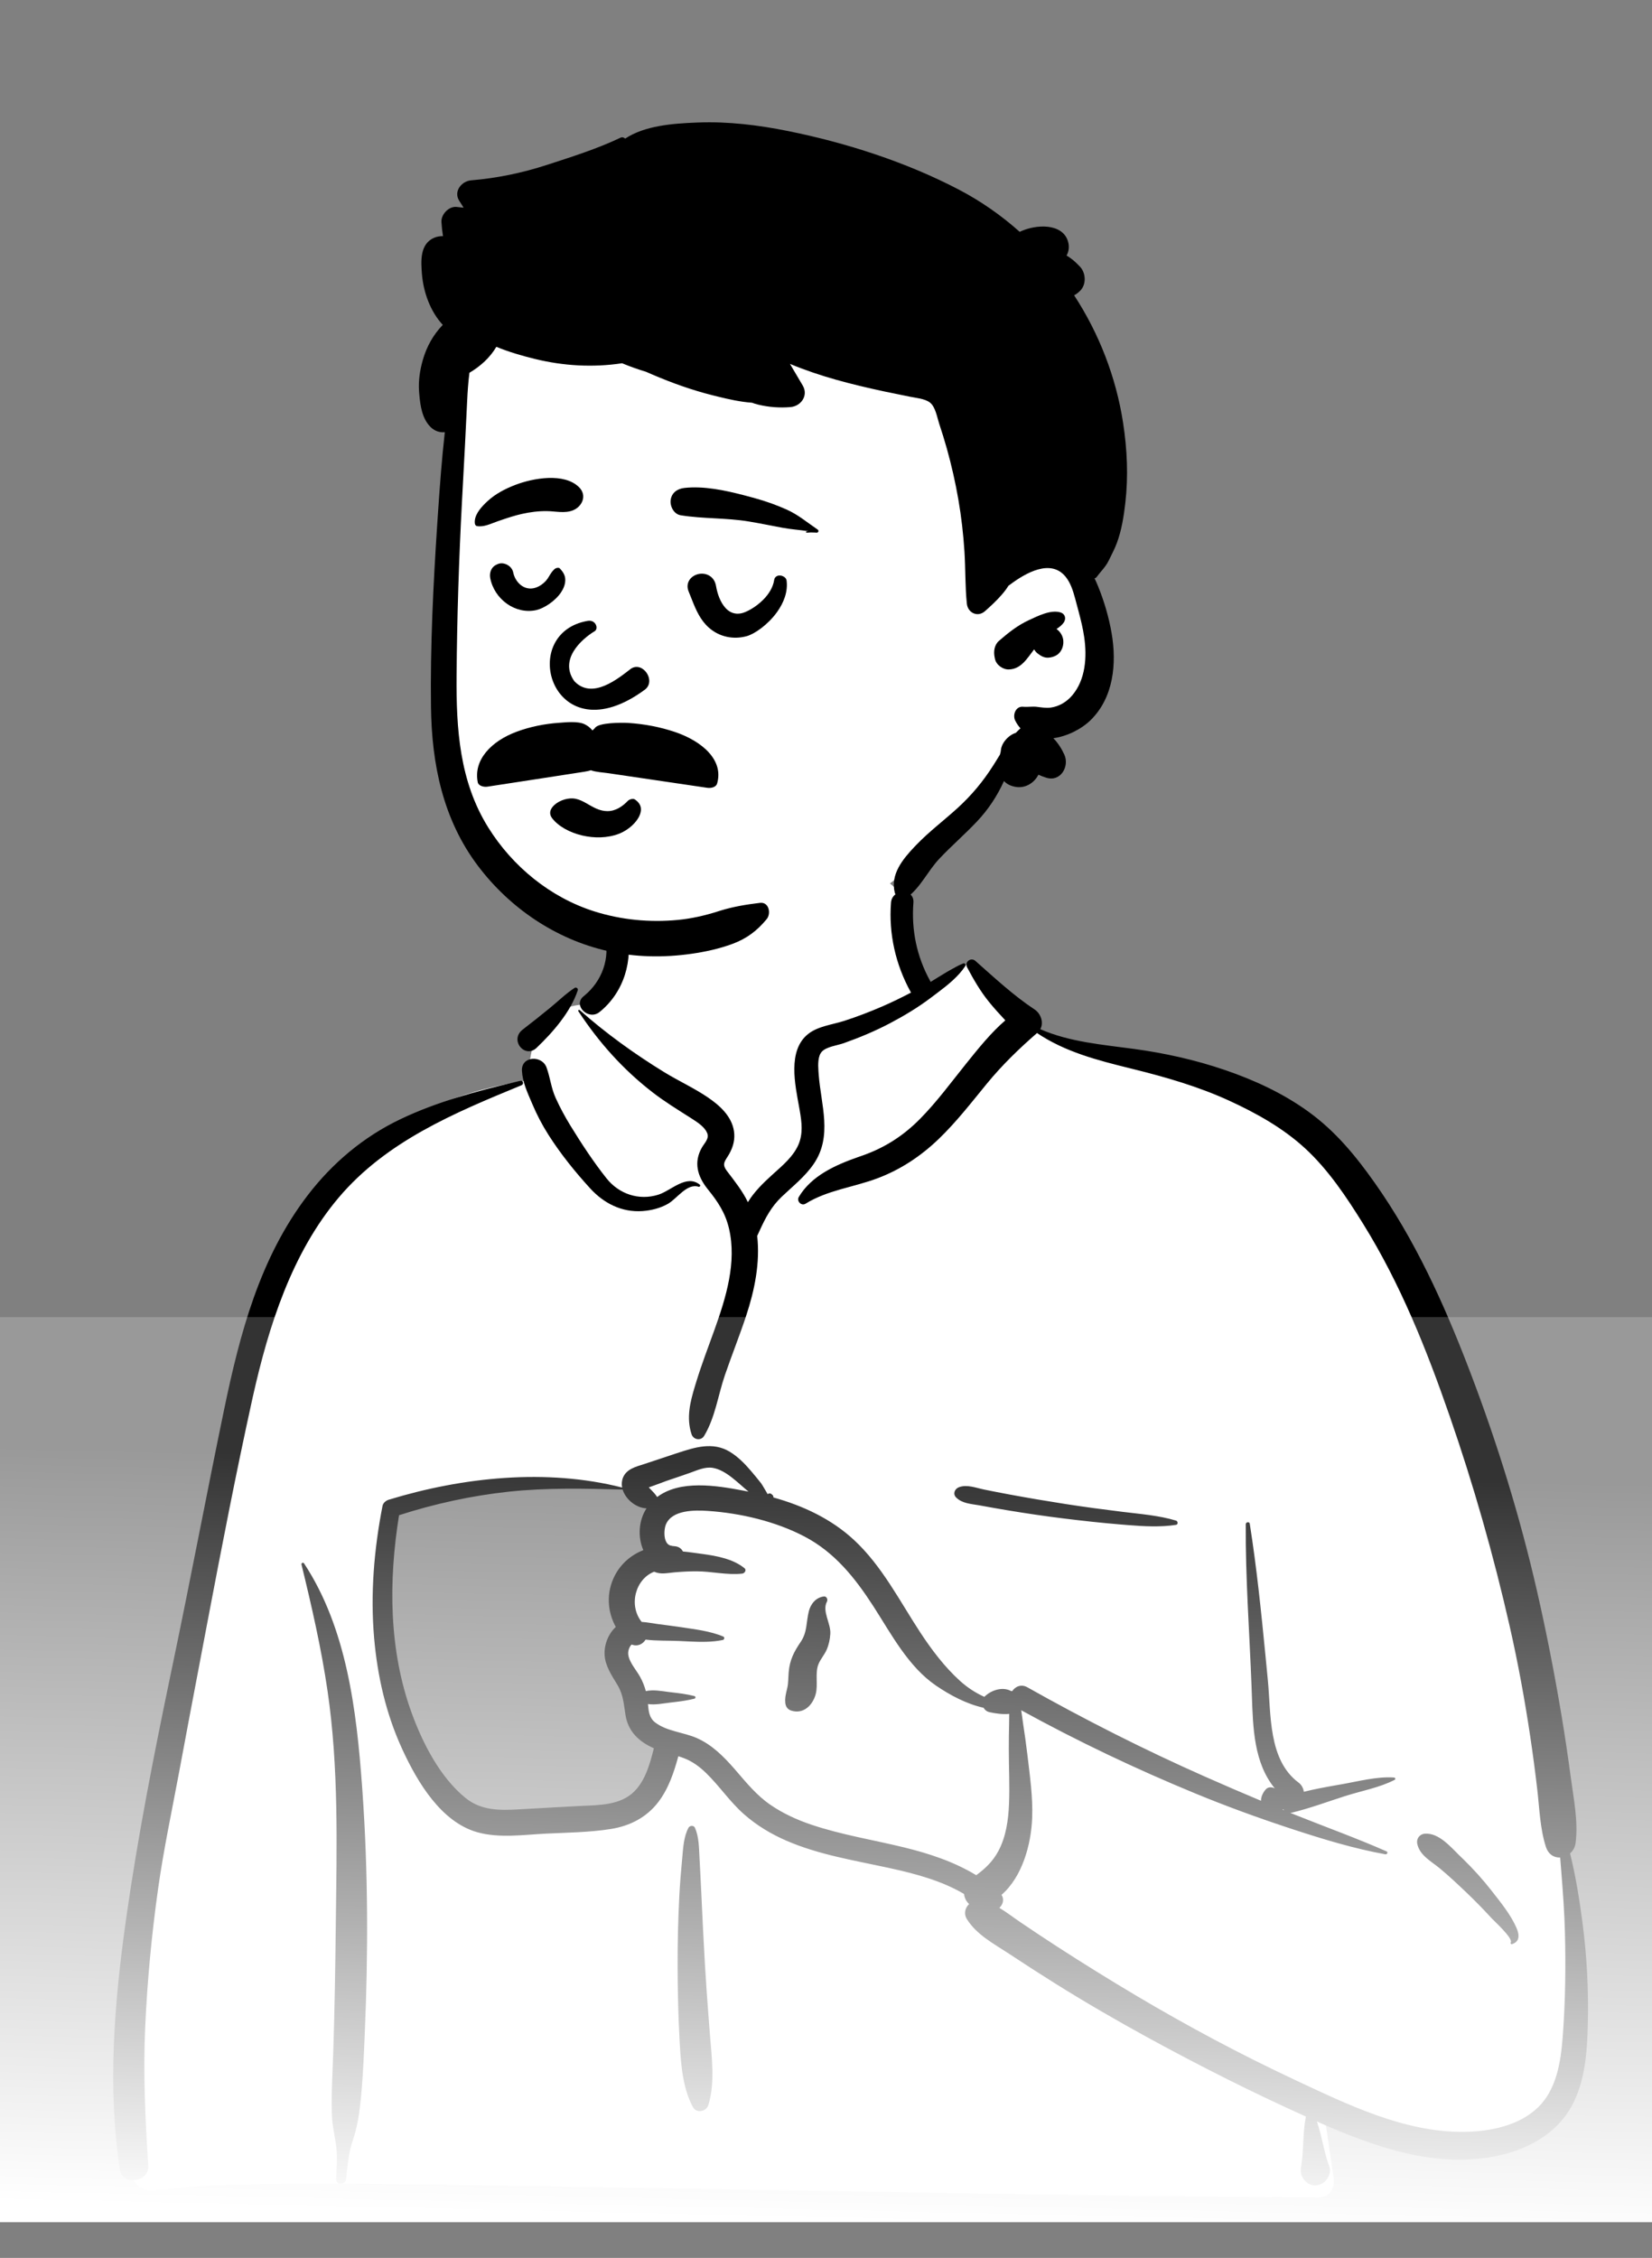
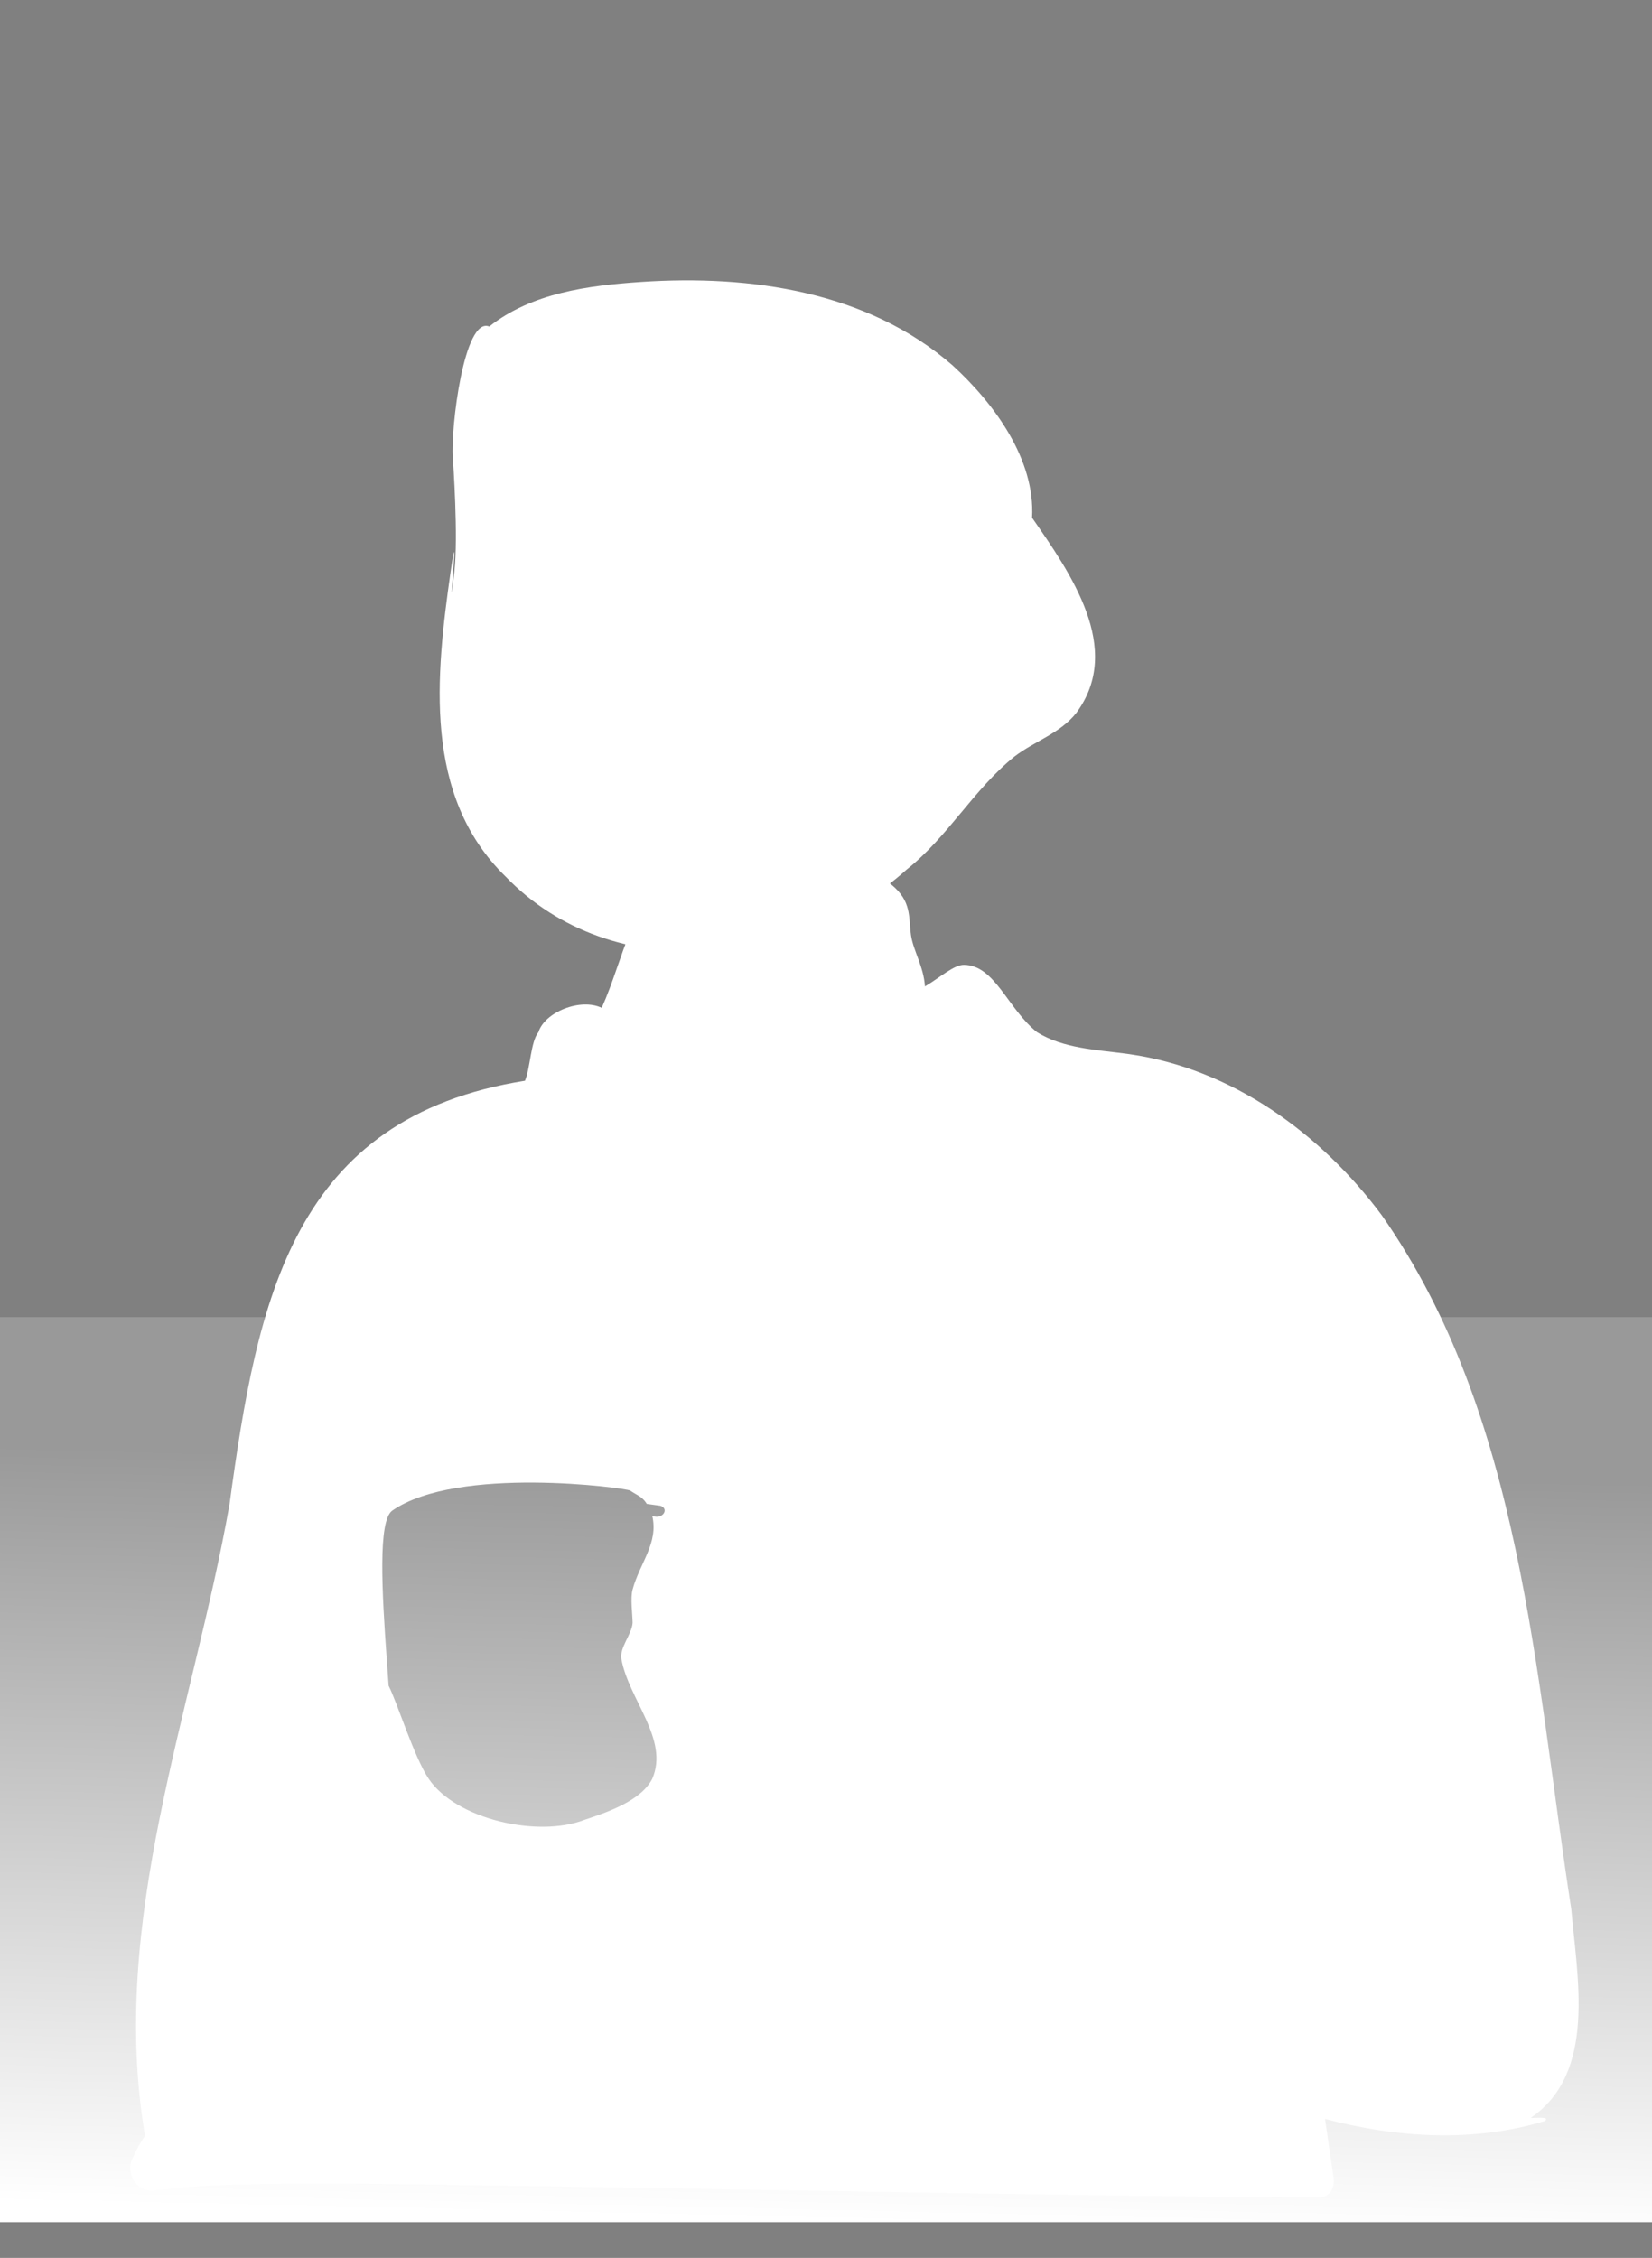
<svg xmlns="http://www.w3.org/2000/svg" width="878" height="1200" viewBox="0 0 878 1200" fill="none">
  <rect x="0" y="0" width="878" height="1200" fill="#808080" stroke="none" />
  <path fill-rule="evenodd" clip-rule="evenodd" d="M473.793 470.173C449.108 451.376 387.135 442.923 360.789 461.022C334.767 479.197 331.93 508.588 319.804 535.626C308.363 530.231 289.47 537.958 286.153 548.574C282.039 553.581 281.854 567.648 279.017 574.379C155.575 594.028 136.834 690.267 121.976 799.525C102.32 910.394 57.699 1021.02 77.07 1135.11C74.546 1138.76 72.556 1142.31 70.716 1146.52C66.307 1154.03 71.986 1164.65 80.879 1164.23C92.39 1163.22 103.787 1161.84 115.352 1161.41C147.412 1160.3 179.501 1160.43 211.573 1160.84L215.946 1160.9C377.579 1162.91 539.203 1166.87 700.843 1167.93C706.707 1167.93 709.578 1162.67 708.795 1157.49C707.218 1147.04 705.755 1136.59 704.228 1126.14C742.46 1136.24 783.104 1138.78 821.228 1127.2C823.895 1124.49 815.014 1125.96 813.605 1125.55C848.691 1101.57 838.213 1051.06 835.105 1014.69C815.779 890.036 808.966 752.118 734.297 645.751C701.994 602.343 654.635 567.975 600.216 560.242L598.706 560.035C582.794 557.914 565.061 557.23 551.148 548.574C535.501 536.083 528.833 513.002 512.372 512.786C506.936 512.715 499.541 519.591 491.584 524.26C490.99 513.989 485.455 505.322 484.233 497.358L484.134 496.677C482.859 487.393 484.605 479.04 473.793 470.173ZM208.505 802.818C243.196 778.719 332.809 790.828 334.86 792.177C339.377 795.148 341.322 795.411 343.765 799.269C346.177 799.589 348.587 799.921 350.995 800.263C355.826 801.841 352.246 807.783 346.666 805.663C350.022 820.137 340.145 830.431 336.213 844.74C334.936 849.386 336.167 857.743 336.213 862.49C335.832 868.543 329.14 875.693 330.255 881.765C334.22 903.354 355.738 924.414 346.666 945.351C340.656 957.176 322.58 963.206 310.562 967.226C285.663 976.782 242.279 966.866 227.812 945.351C220.095 933.875 211.156 904.928 206.555 895.949L205.535 881.705C203.02 846.298 200.783 808.183 208.505 802.818Z" fill="white" />
-   <path fill-rule="evenodd" clip-rule="evenodd" d="M518.416 510.698C516.021 508.577 512.477 511.242 513.999 514.107C517.419 520.546 520.927 526.647 525.517 532.339C528.3 535.79 531.281 539.054 534.302 542.282C526.549 548.989 519.9 557.316 513.621 565.12C505.592 575.101 498.001 585.505 488.988 594.638C480.099 603.645 470.271 609.942 458.387 614.14L455.987 614.974C444.048 619.165 431.289 624.825 424.56 636.128C423.233 638.357 425.905 641.111 428.151 639.72C439.844 632.48 453.583 631.024 466.311 626.24C478.606 621.619 489.324 614.507 498.794 605.43C508.248 596.368 516.186 586.058 524.466 575.966C532.654 565.987 541.47 557.464 551.155 549.021C566.1 559.075 583.16 563.45 600.507 567.747L602.401 568.216C619.769 572.516 637.044 577.51 653.338 584.998C667.704 591.599 681.834 599.482 693.536 610.224C705.958 621.624 715.626 636.184 724.475 650.423C744.269 682.279 758.185 717.179 770.436 752.503C783.178 789.245 793.836 826.723 802.44 864.646C806.816 883.936 810.37 903.363 813.291 922.926C814.697 932.348 815.946 941.79 817.043 951.253C818.214 961.358 818.483 971.754 821.583 981.47C822.912 985.634 826.05 987.362 829.191 987.215L829.829 995.194C830.675 1005.83 831.463 1016.47 831.73 1027.18C832.172 1044.98 831.971 1062.72 830.691 1080.48L830.51 1082.9C829.504 1095.87 827.256 1110.43 817.509 1119.92C807.415 1129.75 791.892 1132.84 778.287 1133.02C746.6 1133.43 716.098 1118.46 688.058 1105.32C659.18 1091.8 631.091 1076.78 603.675 1060.5C589.713 1052.21 575.902 1043.64 562.267 1034.82C555.576 1030.49 548.932 1026.09 542.338 1021.61C538.561 1019.05 534.982 1016.24 531.137 1013.97C533.021 1012.22 533.862 1009.46 532.284 1007.05C543.399 997.402 548.025 980.185 548.566 966.254C549.003 955.009 547.348 943.796 546.042 932.657C545.383 927.04 544.569 921.433 543.724 915.841C543.39 913.632 543.135 911.269 542.745 908.937C572.758 925.43 603.612 940.118 635.283 953.167C651.517 959.856 667.959 965.87 684.628 971.381L688.006 972.493C703.8 977.662 719.972 982.546 736.3 985.502C737.173 985.66 737.882 984.371 736.95 983.96C721.038 976.939 704.575 971.017 688.424 964.551L685.77 963.47C686.075 963.453 686.391 963.411 686.721 963.332C696.193 961.046 705.591 957.523 714.881 954.557C723.503 951.804 733.19 950.075 741.249 945.919C741.869 945.599 741.522 944.737 740.918 944.696C731.86 944.068 722.027 946.708 713.146 948.261L709.809 948.845C704.22 949.831 698.507 950.89 692.946 952.272C692.745 950.409 691.704 948.538 690.223 947.441C673.926 935.372 675.581 910.996 673.838 893.021L672.545 879.676C670.272 856.321 667.867 832.969 664.213 809.788C664.018 808.55 662.103 808.905 662.095 810.074C661.906 838.809 664.075 867.411 665.163 896.101L665.331 900.807C665.932 918.51 666.403 936.892 677.553 950.514C675.994 949.603 673.886 949.603 672.623 951.105C671.071 952.952 670.175 955.026 670.203 957.061C660.128 952.837 650.097 948.503 640.115 944.081C608.022 929.863 576.602 913.952 546.013 896.736C542.721 894.883 539.592 896.339 537.964 898.782L537.729 898.748C537.69 898.743 537.65 898.739 537.609 898.738L537.376 898.728C537.367 898.728 537.358 898.729 537.35 898.729C533.044 896.363 527.178 898.048 523.483 901.499C523.374 901.603 523.281 901.715 523.184 901.825C518.506 899.725 514.138 896.89 510.174 893.297C502.062 885.945 495.191 876.854 489.201 867.738C478.17 850.948 468.8 832.277 453.899 818.456C441.792 807.227 426.782 800.236 411.035 795.847C411.101 795.387 410.925 794.897 410.607 794.571C409.798 793.742 409.221 793.455 408.176 793.958C408.093 793.999 408.043 794.055 408.009 794.115L406.472 791.49C405.633 790.065 404.772 788.63 404.474 788.253C402.686 786.002 400.846 783.768 398.978 781.581C395.811 777.878 392.202 774.224 388.023 771.656C378.873 766.035 369.254 769.216 359.847 772.288C354.163 774.145 348.498 776.062 342.824 777.947L342.238 778.138C338.008 779.497 333.057 780.687 331.165 785.169C330.416 786.943 330.3 788.784 330.649 790.57C290.465 780.351 245.833 785.046 206.62 797.042C205.115 797.502 203.612 798.74 203.295 800.366C198.802 823.407 196.801 847.036 198.834 870.47C200.588 890.698 205.07 910.521 213.516 929.04L213.996 930.086C221.933 947.248 234.514 968.405 253.727 973.784C265.328 977.032 278.159 975.117 289.991 974.522C301.49 973.943 313.244 973.859 324.634 972.051C334.778 970.441 343.666 965.894 349.935 957.646C355.343 950.53 358.191 941.93 360.524 933.375C361.592 933.715 362.653 934.076 363.697 934.485C368.104 936.206 371.838 938.984 375.214 942.253C382.343 949.157 387.873 957.542 395.332 964.13C402.084 970.094 409.778 974.732 418.031 978.298C435.132 985.687 453.478 988.64 471.567 992.556L472.829 992.831C486.447 995.819 500.347 999.488 512.367 1006.58C512.602 1008.67 513.553 1010.63 515.077 1011.92C512.957 1013.91 512.059 1017.06 513.922 1020.02C519.126 1028.28 528.089 1032.97 536.136 1038.26L536.66 1038.6C544.576 1043.85 552.561 1048.99 560.611 1054.03C576.976 1064.28 593.683 1073.96 610.626 1083.22C637.877 1098.1 665.713 1112.15 694.053 1124.88C692.352 1133.25 692.973 1141.88 691.695 1150.31L691.499 1151.51C690.953 1154.63 691.69 1157.25 693.844 1159.29L694.072 1159.5L694.068 1159.47L694.27 1159.66L694.337 1159.72L694.315 1159.7C694.563 1159.93 694.819 1160.14 695.08 1160.32L695.413 1160.53C697.487 1161.79 700.157 1161.78 702.281 1160.67L702.524 1160.53L702.932 1160.3C705.738 1158.68 707.673 1154.68 706.509 1151.51C703.648 1143.7 702.567 1135.37 699.925 1127.51L702.021 1128.44L704.783 1129.65C734.661 1142.57 767.85 1153.45 800.404 1144.64C814.788 1140.75 828.232 1132.51 835.429 1119.09C842.511 1105.89 843.512 1090.55 843.888 1075.86C844.352 1057.73 843.38 1039.32 840.989 1021.35C839.384 1009.28 837.443 996.988 834.449 985.047C835.989 983.688 837.121 981.739 837.42 979.325C838.833 967.92 836.36 956.063 834.846 944.717C833.367 933.639 831.733 922.583 829.885 911.561C826.154 889.302 821.819 867.09 816.772 845.092C807.79 805.941 795.929 767.486 781.649 729.95L780.398 726.68C767.203 692.372 751.924 658.794 730.65 628.654C720.473 614.234 709.715 601.16 695.335 590.769C681.863 581.033 666.667 574.023 650.985 568.665C635.286 563.303 619.15 559.71 602.729 557.475C586.052 555.205 568.449 553.813 552.892 546.973C554.86 543.445 553.171 538.682 549.859 536.494C538.713 529.13 528.406 519.55 518.416 510.698ZM161.61 830.919C161.143 830.21 160.034 830.658 160.239 831.497C165.66 853.706 170.749 875.96 174.072 898.593C180.071 939.443 178.967 980.826 178.477 1021.98L178.452 1024.11C178.2 1046.27 177.85 1068.44 177.117 1090.6C176.747 1101.8 176.015 1113.1 176.413 1124.31C176.63 1130.39 178.25 1136.13 178.824 1142.14C179.327 1147.39 178.879 1152.72 178.628 1157.98C178.46 1161.48 183.62 1161.33 183.971 1157.98L184.42 1153.65C185.003 1148.17 185.724 1142.73 187.519 1137.48C189.678 1131.18 190.714 1124.98 191.463 1118.36C192.61 1108.21 193.12 1097.96 193.563 1087.75L193.866 1080.68C195.715 1037.97 195.65 995.069 192.657 952.409L192.438 949.362C189.474 909.038 184.331 865.469 161.61 830.919ZM277.165 576.773C278.581 576.191 278.085 574.05 276.517 574.423L273.665 575.103C252.771 580.108 232.255 585.53 212.753 594.843C193.238 604.161 176.716 618.072 163.588 635.178C138.068 668.429 127.463 708.839 119.091 749.211C109.787 794.072 101.316 839.097 91.931 883.944L90.188 892.297C81.504 934.067 73.305 975.86 67.264 1018.12L66.83 1021.19C60.738 1064.65 57.073 1109.62 63.721 1153.19C65.036 1161.81 79.382 1159.67 78.821 1151.15C77.201 1126.53 76.041 1102.03 77.162 1077.35C78.284 1052.67 80.599 1028.1 84.05 1003.63C86.954 983.039 91.283 962.705 95.114 942.279L95.715 939.053C98.923 921.679 102.23 904.323 105.53 886.965L110.461 860.977C117.852 822.064 125.388 783.117 133.903 744.449L134.408 742.173C142.741 704.971 155.026 666.002 180.021 636.46C205.386 606.479 241.697 591.38 277.165 576.773ZM369.332 971.37C368.722 970.011 366.588 970.16 365.932 971.37C363.362 976.113 363.076 982.166 362.59 987.52L362.539 988.071C361.921 994.604 361.374 1001.16 361.039 1007.71C360.404 1020.15 360.1 1032.58 360.139 1045.03C360.179 1057.79 360.436 1070.54 361.124 1083.29L361.311 1086.7C361.939 1097.78 362.992 1110.13 368.255 1119.82C370.168 1123.34 375.371 1122.3 376.479 1118.74C380.109 1107.09 378.245 1093.27 377.314 1081.33L376.591 1072.01C375.875 1062.7 375.192 1053.38 374.651 1044.05C373.909 1031.29 373.297 1018.52 372.708 1005.75C372.517 1001.6 372.31 997.455 372.091 993.308L371.755 987.089C371.468 981.887 371.492 976.179 369.332 971.37ZM777.48 987.89L775.873 986.338C770.94 981.51 764.706 974.075 757.413 974.536C754.505 974.72 752.652 977.134 753.255 979.995C754.543 986.111 760.782 989.285 765.273 993.019C770.193 997.108 774.83 1001.48 779.458 1005.89C783.564 1009.81 787.513 1013.83 791.367 1017.98L792.807 1019.54C794.189 1021.05 804.026 1029.95 802.962 1032.25L802.904 1032.36C802.608 1032.8 803.101 1033.41 803.592 1033.25C807.84 1031.91 807.575 1028.27 805.969 1024.58C802.883 1017.49 797.479 1010.94 792.76 1004.88C788.054 998.845 782.96 993.222 777.48 987.89ZM353.939 810.137C357.224 802.373 369.325 802.536 376.195 803C393.495 804.169 412.213 808.546 427.606 816.632C443.564 825.015 454.314 838.447 463.933 853.3L464.383 853.997C473.758 868.57 482.787 885.821 497.467 895.841C504.944 900.946 513.675 905.607 522.747 907.626C523.37 908.721 524.379 909.588 525.702 909.903L526.317 910.044C528.901 910.614 532.915 911.246 536.382 910.868C536.359 912.564 536.377 914.247 536.334 915.854C536.212 920.459 536.16 925.084 536.16 929.692C536.158 939.347 536.677 949.021 536.274 958.675C535.917 967.214 534.711 976.136 530.611 983.769C527.604 989.369 523.635 993.075 518.844 996.613C507.058 989.43 493.731 985.052 480.205 981.76C463.847 977.779 447.098 975.122 431.112 969.724C423.418 967.125 416.021 963.724 409.319 959.105C402.206 954.2 396.773 947.564 391.183 941.073L390.309 940.065C384.604 933.522 378.379 927.261 370.317 923.714C363.374 920.658 354.223 920.114 348.152 915.386C344.978 912.912 344.712 909.322 344.378 905.646C348.266 906.202 352.382 905.311 356.257 904.857L358.264 904.621C361.929 904.186 365.509 903.707 369.116 902.775C369.786 902.602 369.786 901.592 369.116 901.419C364.853 900.318 360.628 899.849 356.257 899.337L355.23 899.209C351.276 898.69 347.119 897.908 343.241 898.778C342.545 896.13 341.54 893.602 340.13 891.07C338.151 887.513 334.406 883.48 333.9 879.325C333.749 878.084 334.038 876.621 334.623 875.524L334.824 875.15C335.07 874.708 335.362 874.264 335.788 873.989C335.835 874.044 335.935 874.107 336.152 874.175C339.137 875.115 341.741 873.654 343.123 871.402C348.99 872.13 355.393 871.885 360.895 872.128L366.458 872.397C372.402 872.67 378.616 872.789 384.202 871.588C384.982 871.421 385.218 870.123 384.437 869.789C377.57 866.852 369.24 865.915 361.888 864.787C357.782 864.156 353.646 863.676 349.528 863.121C346.786 862.751 343.876 862.14 341.035 861.993C333.912 853.126 337.75 839.138 347.663 835.32C351.274 836.907 354.521 835.984 358.466 835.645C362.404 835.307 366.352 835.078 370.306 835.095C378.229 835.13 386.625 837.214 394.471 836.317C395.747 836.17 396.933 834.472 395.664 833.436C389.658 828.535 381.05 826.937 373.427 825.892L371.847 825.681C369.291 825.346 366.183 824.857 362.959 824.566C362.23 823.144 360.922 822.069 358.957 821.802C358.373 821.722 357.786 821.675 357.2 821.625L357.209 821.567C352.417 821.337 352.625 813.243 353.939 810.137ZM682.008 961.562C682.092 961.693 682.185 961.817 682.284 961.937L682.436 962.113L681.648 961.793L682.008 961.562ZM270.317 792.788C290.487 790.621 310.686 791.078 330.916 791.66C332.534 796.952 338.166 801.462 343.623 801.632C339.349 808.137 338.908 816.941 341.905 823.84C335.542 826.373 330.06 830.923 326.732 837.403C322.117 846.386 322.721 856.382 327.282 864.684C323.389 868.208 321.092 873.931 321.322 879.325C321.579 885.34 325.164 890.478 328.143 895.458C331.362 900.844 331.47 905.586 332.459 911.618C333.906 920.446 339.86 925.8 347.521 929.144L347.113 930.746C345.138 938.434 342.681 946.546 337.036 952.168C329.774 959.4 318.508 959.333 308.914 959.791L308.451 959.814C299.665 960.253 290.883 960.768 282.101 961.266L275.514 961.634C265.402 962.19 255.691 962.257 247.436 955.572C233.959 944.66 224.72 926.601 218.872 910.614C206.598 877.058 206.451 840.233 212.085 805.285C230.98 799.195 250.585 794.908 270.317 792.788ZM438.056 848.46L437.907 848.47C433.754 848.944 430.901 852.307 429.885 856.296C428.409 862.094 429.133 867.336 425.582 872.57C421.929 877.952 419.683 882.261 419.152 888.91C418.934 891.646 419.034 894.375 418.425 897.053L417.984 898.929C417.515 900.93 417.131 902.857 417.364 905.005C417.577 906.964 418.531 908.49 420.496 909.118C426.899 911.166 431.843 906.448 433.497 900.481C434.926 895.327 433.018 889.185 435.034 884.345C436.151 881.662 438.211 879.418 439.375 876.717C440.528 874.04 441.107 871.243 441.292 868.333C441.643 862.829 436.775 856.216 439.491 851.229C440.07 850.165 439.415 848.427 438.056 848.46ZM523.108 791.661C518.772 790.78 513.853 788.761 509.577 790.439C507.379 791.303 506.293 793.983 508.15 795.846C511.374 799.078 516.06 799.258 520.403 800.02L520.785 800.089C525.92 801.039 531.064 801.94 536.215 802.794C545.906 804.399 555.62 805.818 565.368 807.024C575.38 808.263 585.42 809.366 595.474 810.196L599.366 810.516C607.859 811.195 616.696 811.707 625.029 810.406C626.24 810.217 626.045 808.454 625.029 808.145C615.9 805.382 605.886 804.641 596.448 803.472C586.414 802.227 576.397 800.912 566.406 799.352C556.431 797.794 546.469 796.122 536.544 794.274C532.058 793.44 527.579 792.569 523.108 791.661ZM366.654 782.79C370.459 781.443 374.645 779.447 378.768 780.115C385.878 781.267 392.206 788.194 397.834 792.756L395.008 792.207C380.549 789.428 361.401 786.434 349.263 795.627C349.232 795.574 349.208 795.521 349.173 795.468C348.193 793.98 347.058 792.819 345.819 791.546C345.7 791.434 345.586 791.319 345.473 791.202L344.805 790.49L346.334 789.96C349.608 788.803 353.488 787.308 354.101 787.09L354.144 787.075C358.319 785.661 362.499 784.263 366.654 782.79ZM485.455 479.716C486.05 472.063 474.139 472.126 473.549 479.716C472.262 496.286 475.991 512.699 484.017 527.226C484.076 527.332 484.141 527.426 484.203 527.526C479.183 530.138 474.106 532.644 468.916 534.884C462.277 537.75 455.513 540.36 448.628 542.574C442.4 544.578 434.727 545.369 429.491 549.539C418.45 558.331 422.598 576.577 424.722 588.404L425.054 590.271C426.111 596.357 426.876 602.601 424.31 608.442C421.57 614.681 416.029 619.309 411.086 623.773L410.088 624.678C405.709 628.667 400.705 633.515 397.493 638.923C394.561 632.861 390.564 627.907 386.338 622.33C383.323 618.35 385.469 617.038 387.635 613.15C389.72 609.408 390.738 605.419 390.086 601.15C388.883 593.266 382.582 587.571 376.31 583.292C368.903 578.241 360.636 574.499 352.979 569.8C337.245 560.146 321.922 549.108 308.117 536.849C307.736 536.51 307.076 536.954 307.381 537.417C318.286 554.004 331.073 568.337 346.788 580.503C353.161 585.436 359.854 589.528 366.593 593.829L368.531 595.073C371.236 596.825 374.611 599.168 375.834 602.152C377.065 605.153 374.44 607.419 373.027 609.905C368.54 617.799 370.705 625.165 376.025 631.86L376.272 632.169C381.558 638.683 385.564 644.741 387.48 653.063C391.597 670.939 385.863 689.561 379.861 706.343L379.623 707.005C376.376 716.051 372.925 725.031 370.104 734.222L369.328 736.763C366.772 745.219 364.679 753.56 367.546 762.254C368.521 765.211 372.554 765.91 374.229 763.127C380.138 753.313 381.611 741.503 385.315 730.713C388.925 720.197 393.07 709.871 396.557 699.312C401.047 685.717 404.052 671.083 402.421 656.823C402.469 656.74 402.522 656.662 402.562 656.574L403.705 654.074C406.822 647.304 409.832 641.392 415.5 635.996C421.412 630.367 427.829 625.384 432.481 618.57C442.586 603.769 436.337 587.304 435.116 571.12L434.977 569.135C434.755 565.775 434.633 561.208 436.828 558.883C439.297 556.265 445.087 555.597 448.363 554.438C456.829 551.442 465.172 547.951 473.118 543.759C480.682 539.769 488.009 535.361 494.831 530.197L498.289 527.595C503.745 523.479 509.402 518.984 513.058 513.381C513.48 512.736 512.763 511.695 511.999 512.004C505.895 514.481 500.318 518.421 494.607 521.849C494.518 521.64 494.415 521.429 494.298 521.217C487.232 508.429 484.326 494.261 485.455 479.716ZM290.472 567.331C288.04 560.662 276.956 561.177 277.398 569.101C277.737 575.188 280.322 580.683 282.685 586.211L282.937 586.803C285.377 592.562 288.195 597.969 291.567 603.247C298.01 613.337 305.557 622.701 313.618 631.538C320.926 639.55 330.518 644.449 341.571 643.635C346.228 643.292 350.929 642.107 355.01 639.781C359.857 637.017 365.121 628.718 371.305 630.728C371.903 630.922 372.461 630.046 371.944 629.631C364.805 623.882 356.702 632.796 349.867 634.944C339.568 638.179 328.999 634.602 322.37 626.276C315.449 617.583 309.079 607.85 303.262 598.385C300.308 593.579 297.613 588.591 295.285 583.45C292.936 578.261 292.402 572.622 290.472 567.331ZM307.073 526.289C307.373 525.368 306.229 524.492 305.42 525.018C300.729 528.072 296.664 532.107 292.337 535.644C287.536 539.568 282.7 543.412 277.789 547.197C270.63 552.716 278.933 562.876 285.235 556.847C293.859 548.6 303.304 537.816 307.073 526.289ZM332.828 494.009C330.923 486.66 319.651 489.691 321.294 496.954L321.347 497.175C324.458 509.172 320.028 521.385 310.569 529.162L310.22 529.445C304.236 534.234 312.714 542.606 318.639 537.863C331.574 527.511 336.955 509.926 332.828 494.009Z" fill="black" />
  <path fill-rule="evenodd" clip-rule="evenodd" d="M241.471 304.003C243.624 285.088 240.838 245.552 240.651 243.15C239.471 227.965 246.586 168.002 260.036 173.527C282.598 155.666 312.649 151.722 340.749 149.838C399.116 145.924 461.209 154.909 506.279 194.189C528.568 214.588 550.267 244.257 548.523 275.149C568.774 304.431 597.323 344.598 572.091 378.831C563.515 389.768 549.883 393.841 539.109 402.124C517.437 419.604 503.841 444.69 481.964 462.066C424.003 514.149 325.586 525.029 268.64 465.789C224.605 422.885 231.725 358.699 239.471 304.003C244.678 267.23 237.271 340.904 241.471 304.003Z" fill="white" />
-   <path fill-rule="evenodd" clip-rule="evenodd" d="M418.72 69.625C403.11 66.475 387.081 64.515 371.14 65.105L369.911 65.153C357.917 65.632 342.727 66.693 332.264 73.667C331.662 73.063 330.694 72.753 329.816 73.172C317.382 79.107 303.706 83.398 290.614 87.662C277.582 91.905 264.062 94.706 250.403 95.835C245.264 96.26 240.866 101.809 244.12 106.786C244.894 107.972 245.648 109.17 246.399 110.371C245.143 110.24 243.887 110.105 242.631 109.978C238.498 109.562 234.369 113.973 234.614 117.997C234.767 120.528 235.04 123.029 235.444 125.5C233.87 125.467 232.305 125.703 230.793 126.342C223.137 129.575 223.67 138.694 224.243 145.632C225.037 155.26 228.638 165.458 235.324 172.664C230.332 177.849 226.798 184.041 224.69 191.395C223.161 196.765 222.31 202.485 222.73 208.075L222.864 209.749C223.383 215.815 224.416 222.531 228.78 226.895C231.02 229.145 233.78 229.965 236.411 229.705C234.82 243.685 233.8 257.745 232.84 271.755L232.39 278.451C230.248 310.831 228.639 343.422 229.06 375.855C229.451 406.165 235.44 435.585 254.03 460.195C270.961 482.605 295.27 499.125 322.77 505.405C337.59 508.795 352.72 509.035 367.72 506.875C374.991 505.825 382.31 504.215 389.211 501.675C396.85 498.855 402.34 494.705 407.48 488.485C409.911 485.535 408.741 479.255 403.9 479.845C396.579 480.733 389.895 481.803 382.876 483.968L381.871 484.285C374.88 486.525 367.64 488.195 360.331 488.905C345.36 490.355 330.161 488.895 315.82 484.355C292.47 476.955 272.36 460.465 259.47 439.745C244.17 415.185 242.44 387.305 242.661 359.065C242.898 328.077 243.906 297.07 245.551 266.114L245.831 260.955C246.701 245.025 247.541 229.085 248.28 213.145C248.51 208.145 248.86 203.105 249.491 198.115C255.26 194.735 260.43 190.075 263.8 184.325C270.57 187.125 277.69 189.145 284.241 190.755C299.415 194.487 315.169 195.393 330.614 193.056C334.78 194.777 339.029 196.29 343.343 197.592C344.509 198.109 345.675 198.617 346.84 199.115C357.241 203.565 367.791 207.335 378.77 210.095L381.467 210.768C387.245 212.192 393.521 213.595 399.67 214.035C400.68 214.425 401.77 214.755 402.961 215.045C408.56 216.405 414.371 216.835 420.11 216.355C425.701 215.885 429.741 210.235 426.661 204.945C424.411 201.085 422.14 197.235 419.85 193.395C427.82 196.715 436.05 199.475 444.35 201.815C452.73 204.175 461.23 206.165 469.741 207.995C474.291 208.965 478.86 209.825 483.4 210.795C486.65 211.485 491.64 211.845 494.291 213.985C497.22 216.335 498.05 221.815 499.161 225.195C500.621 229.585 501.991 233.995 503.241 238.455C505.73 247.355 507.77 256.385 509.35 265.505C510.93 274.635 511.991 283.855 512.581 293.105C513.17 302.345 512.911 311.645 513.86 320.845C514.371 325.725 519.61 328.235 523.48 324.825C523.934 324.425 524.392 324.021 524.845 323.612L525.52 322.995C528.831 319.995 532.041 316.815 534.69 313.235C535.17 312.575 535.63 311.885 536.06 311.185C536.13 311.185 536.19 311.165 536.26 311.115L536.995 310.562C545.082 304.543 558.594 296.694 566.48 306.695C568.993 309.881 570.28 313.938 571.347 317.851L573.221 324.856C574.433 329.428 575.574 334.026 576.241 338.705C577.751 349.185 576.991 361.265 569.78 369.665C566.9 373.025 562.93 375.425 558.501 376.055C556.03 376.395 553.59 375.975 551.14 375.665C548.65 375.355 546.251 375.855 543.76 375.615C539.8 375.225 538.07 379.965 539.55 382.945C540.35 384.545 541.291 385.925 542.36 387.095C541.501 387.835 540.68 388.635 539.89 389.475C537.55 390.225 535.451 391.835 533.88 393.965C532.61 395.685 531.951 397.555 531.84 399.525C531.701 400.015 531.581 400.515 531.47 401.025L529.325 404.507C528.853 405.271 528.383 406.025 527.911 406.765C522.451 415.365 516.39 422.645 508.86 429.505C501.61 436.105 493.741 442.015 486.93 449.095L486.128 449.936C479.778 456.627 473.085 464.726 475.57 474.455C476.21 476.955 479.701 478.755 481.98 477.065C489.31 471.625 493.001 463.005 499.22 456.405C505.621 449.605 512.711 443.495 519.13 436.715C525.201 430.315 529.991 423.065 533.6 415.085C535.041 416.675 537.14 417.805 540.05 418.245C545.05 418.995 549.711 416.065 551.89 411.735C553.291 412.355 554.72 412.915 556.161 413.355C563.741 415.675 568.51 407.245 565.65 401.015C564.121 397.675 562.211 394.775 559.84 392.335C567.251 391.315 574.791 387.485 579.661 382.705C591.88 370.695 593.56 352.645 590.81 336.595C589.35 328.085 586.831 319.475 583.56 311.485C582.991 310.095 582.38 308.695 581.711 307.315C582.081 307.305 582.461 307.145 582.701 306.835C584.911 303.815 587.6 301.345 589.241 297.965C590.751 294.865 592.43 291.725 593.621 288.495C596.07 281.885 597.27 274.425 598.07 267.435C599.72 253.125 599.081 238.905 596.89 224.685C593.161 200.465 584.153 177.287 570.882 156.949C571.605 156.569 572.297 156.111 572.942 155.569L573.261 155.291L573.779 154.823C577.566 151.396 577.239 144.973 573.779 141.502L572.686 140.407C571.303 139.032 570.109 137.943 567.874 136.446C567.544 136.225 567.207 136.017 566.866 135.823C568.036 133.661 568.442 131.133 567.627 128.344C564.787 118.628 550.807 118.972 541.946 123.209C532.143 114.46 521.273 106.865 509.491 100.715C481.43 86.075 449.701 75.865 418.72 69.625ZM563.77 325.525C558.53 323.815 551.57 327.405 546.86 329.565C540.89 332.305 535.81 336.355 530.89 340.635C528.44 342.775 528.001 346.275 528.61 349.265C528.671 349.565 528.73 349.875 528.801 350.185C529.451 353.375 533.011 355.885 536.161 355.795C542.751 355.615 545.89 349.925 549.621 345.105C550.06 345.885 550.61 346.605 551.291 347.145L551.751 347.505C553.299 348.684 555.005 349.626 557.051 349.535C558.501 349.465 559.89 349.095 561.171 348.425C564.371 346.735 565.78 342.595 564.911 339.225C564.371 337.105 563.131 335.445 561.511 334.295L562.115 333.882C563.407 332.983 564.585 332.035 565.504 330.636L565.711 330.305H565.631C566.631 328.585 565.98 326.245 563.77 325.525Z" fill="black" />
-   <path fill-rule="evenodd" clip-rule="evenodd" d="M293.419 434.823C296.719 439.137 302.694 442.442 309.386 444.022C315.762 445.528 322.81 445.466 328.891 443.149L329.413 442.941C333.961 441.053 338.325 437.239 339.983 433.26C340.642 431.678 340.865 430.07 340.414 428.569C340.008 427.219 339.057 425.977 337.473 424.909C336.975 424.574 336.308 424.55 335.673 424.662C334.884 424.801 334.107 425.17 333.638 425.668C331.036 428.435 327.261 431.132 322.793 431.086C319.345 431.051 316.53 429.69 313.8 428.151L311.882 427.053C310.031 425.997 308.153 425.004 306.029 424.551C302.228 423.739 297.616 425.222 294.806 427.67C293.581 428.737 292.691 429.992 292.449 431.343C292.246 432.477 292.531 433.661 293.419 434.823ZM316.186 335.367C308.634 339.957 297.128 350.66 305.252 362.04C314.814 372.073 328.581 360.569 335.366 355.366C341.657 351.334 348.725 361.705 342.888 366.413C293.864 402.708 273.969 336.567 312.366 329.97C316.594 329.243 318.164 333.947 316.186 335.367ZM401.377 264.821L399.208 264.226L396.995 263.629L395.5 263.234C385.225 260.544 373.892 258.178 363.703 259.333C359.987 259.755 356.971 261.846 356.445 265.739C356.002 269.024 358.125 273.262 361.738 273.846C373.705 275.782 385.956 275.154 397.978 277.15C403.965 278.143 409.906 279.376 415.87 280.487C420.405 281.333 425.091 281.63 429.665 282.314L428.614 282.46C428.246 282.51 428.338 283.129 428.701 283.104C430.209 282.954 431.719 282.93 433.231 283.036L433.879 283.089C434.866 283.228 435.448 282.05 434.568 281.452C428.995 277.671 424.266 273.573 418.026 270.786C412.629 268.376 407.074 266.389 401.377 264.821ZM307.838 259.022C299.938 251.036 283.138 254.105 273.74 257.758C268.376 259.844 263.276 262.481 259.028 266.426L258.614 266.815L257.976 267.428C255.108 270.235 251.911 274.098 252.366 278.145C252.435 278.762 252.771 279.467 253.468 279.591C257.232 280.258 260.929 278.272 264.405 277.077L266.707 276.287C270.164 275.11 273.643 273.985 277.207 273.172C281.639 272.164 286.16 271.581 290.71 271.639C295.309 271.699 300.249 272.997 304.63 271.171C309.516 269.136 312.049 263.28 307.838 259.022ZM385.884 323.43C387.9 325.488 390.562 326.65 393.968 325.959C396.631 325.419 401.7 322.743 405.749 318.62C408.519 315.8 410.835 312.276 411.465 308.193C411.611 307.245 412.114 306.637 412.775 306.254C413.297 305.952 413.985 305.8 414.734 305.876C415.37 305.941 416.046 306.171 416.568 306.476C417.561 307.057 417.967 307.882 418.049 308.498C418.846 314.442 416.55 320.339 412.971 325.312C408.142 332.022 401.049 336.94 396.88 338.091C389.747 340.062 382.23 338.493 376.688 333.528C372.256 329.558 369.984 324.386 367.877 319.067L367.47 318.036C366.996 316.829 366.526 315.631 366.027 314.446C365.028 312.071 365.348 310.018 366.317 308.418C367.39 306.645 369.37 305.398 371.576 305.014C373.614 304.66 375.795 305.048 377.516 306.293C378.971 307.344 380.144 309.01 380.56 311.474C381.238 315.481 382.81 320.078 385.582 323.111L385.884 323.43ZM263.559 300.24C265.221 299.374 266.522 299.113 268.366 299.666C269.385 299.972 270.393 300.559 271.182 301.348C271.964 302.13 272.528 303.102 272.748 304.181C273.287 306.843 274.744 309.335 276.819 310.96C278.594 312.349 280.833 313.085 283.317 312.669C285.997 312.222 288.551 310.503 290.31 308.476C290.8 307.911 291.202 307.282 291.59 306.645L291.822 306.263C292.689 304.832 293.531 303.502 294.726 302.451C295.179 302.052 295.862 301.775 296.523 301.775C296.792 301.775 297.064 301.819 297.324 301.9C299.992 304.577 300.505 306.609 300.419 308.623C300.329 310.736 299.496 312.875 298.15 314.871C294.992 319.553 288.997 323.392 284.952 324.261C279.411 325.452 273.909 324.023 269.497 320.928C264.958 317.744 261.594 312.801 260.546 307.23C260.294 305.888 260.401 304.44 260.912 303.184C261.411 301.957 262.281 300.906 263.559 300.24Z" fill="black" />
-   <path fill-rule="evenodd" clip-rule="evenodd" d="M274.716 388.83C281.763 386.236 289.337 384.691 297.118 384.144C300.483 383.907 307.093 383.158 310.672 384.886C312.346 385.696 313.761 386.826 314.883 388.207C315.32 387.73 315.896 387.324 316.261 386.81C318.22 384.037 330.248 383.98 333.879 384.215C342.49 384.773 350.871 386.365 358.764 389.042C372.935 393.848 384.84 403.834 381.096 416.511C380.567 418.307 378.012 419.005 375.908 418.695C361.723 416.602 347.538 414.507 333.353 412.414C330.06 411.928 326.767 411.442 323.474 410.956C320.496 410.517 316.846 410.377 314.02 409.366C312.883 409.748 311.617 409.991 310.266 410.202C293.199 412.871 276.11 415.461 259.032 418.09C256.984 418.406 254.298 417.588 253.931 415.802C251.48 403.882 261.121 393.835 274.716 388.83" fill="black" />
  <rect y="700" width="878" height="481" fill="url(#paint0_linear_3_12643)" />
  <defs>
    <linearGradient id="paint0_linear_3_12643" x1="430.392" y1="779" x2="421.333" y2="1180.9" gradientUnits="userSpaceOnUse">
      <stop stop-color="white" stop-opacity="0.2" />
      <stop offset="1" stop-color="white" />
    </linearGradient>
  </defs>
</svg>